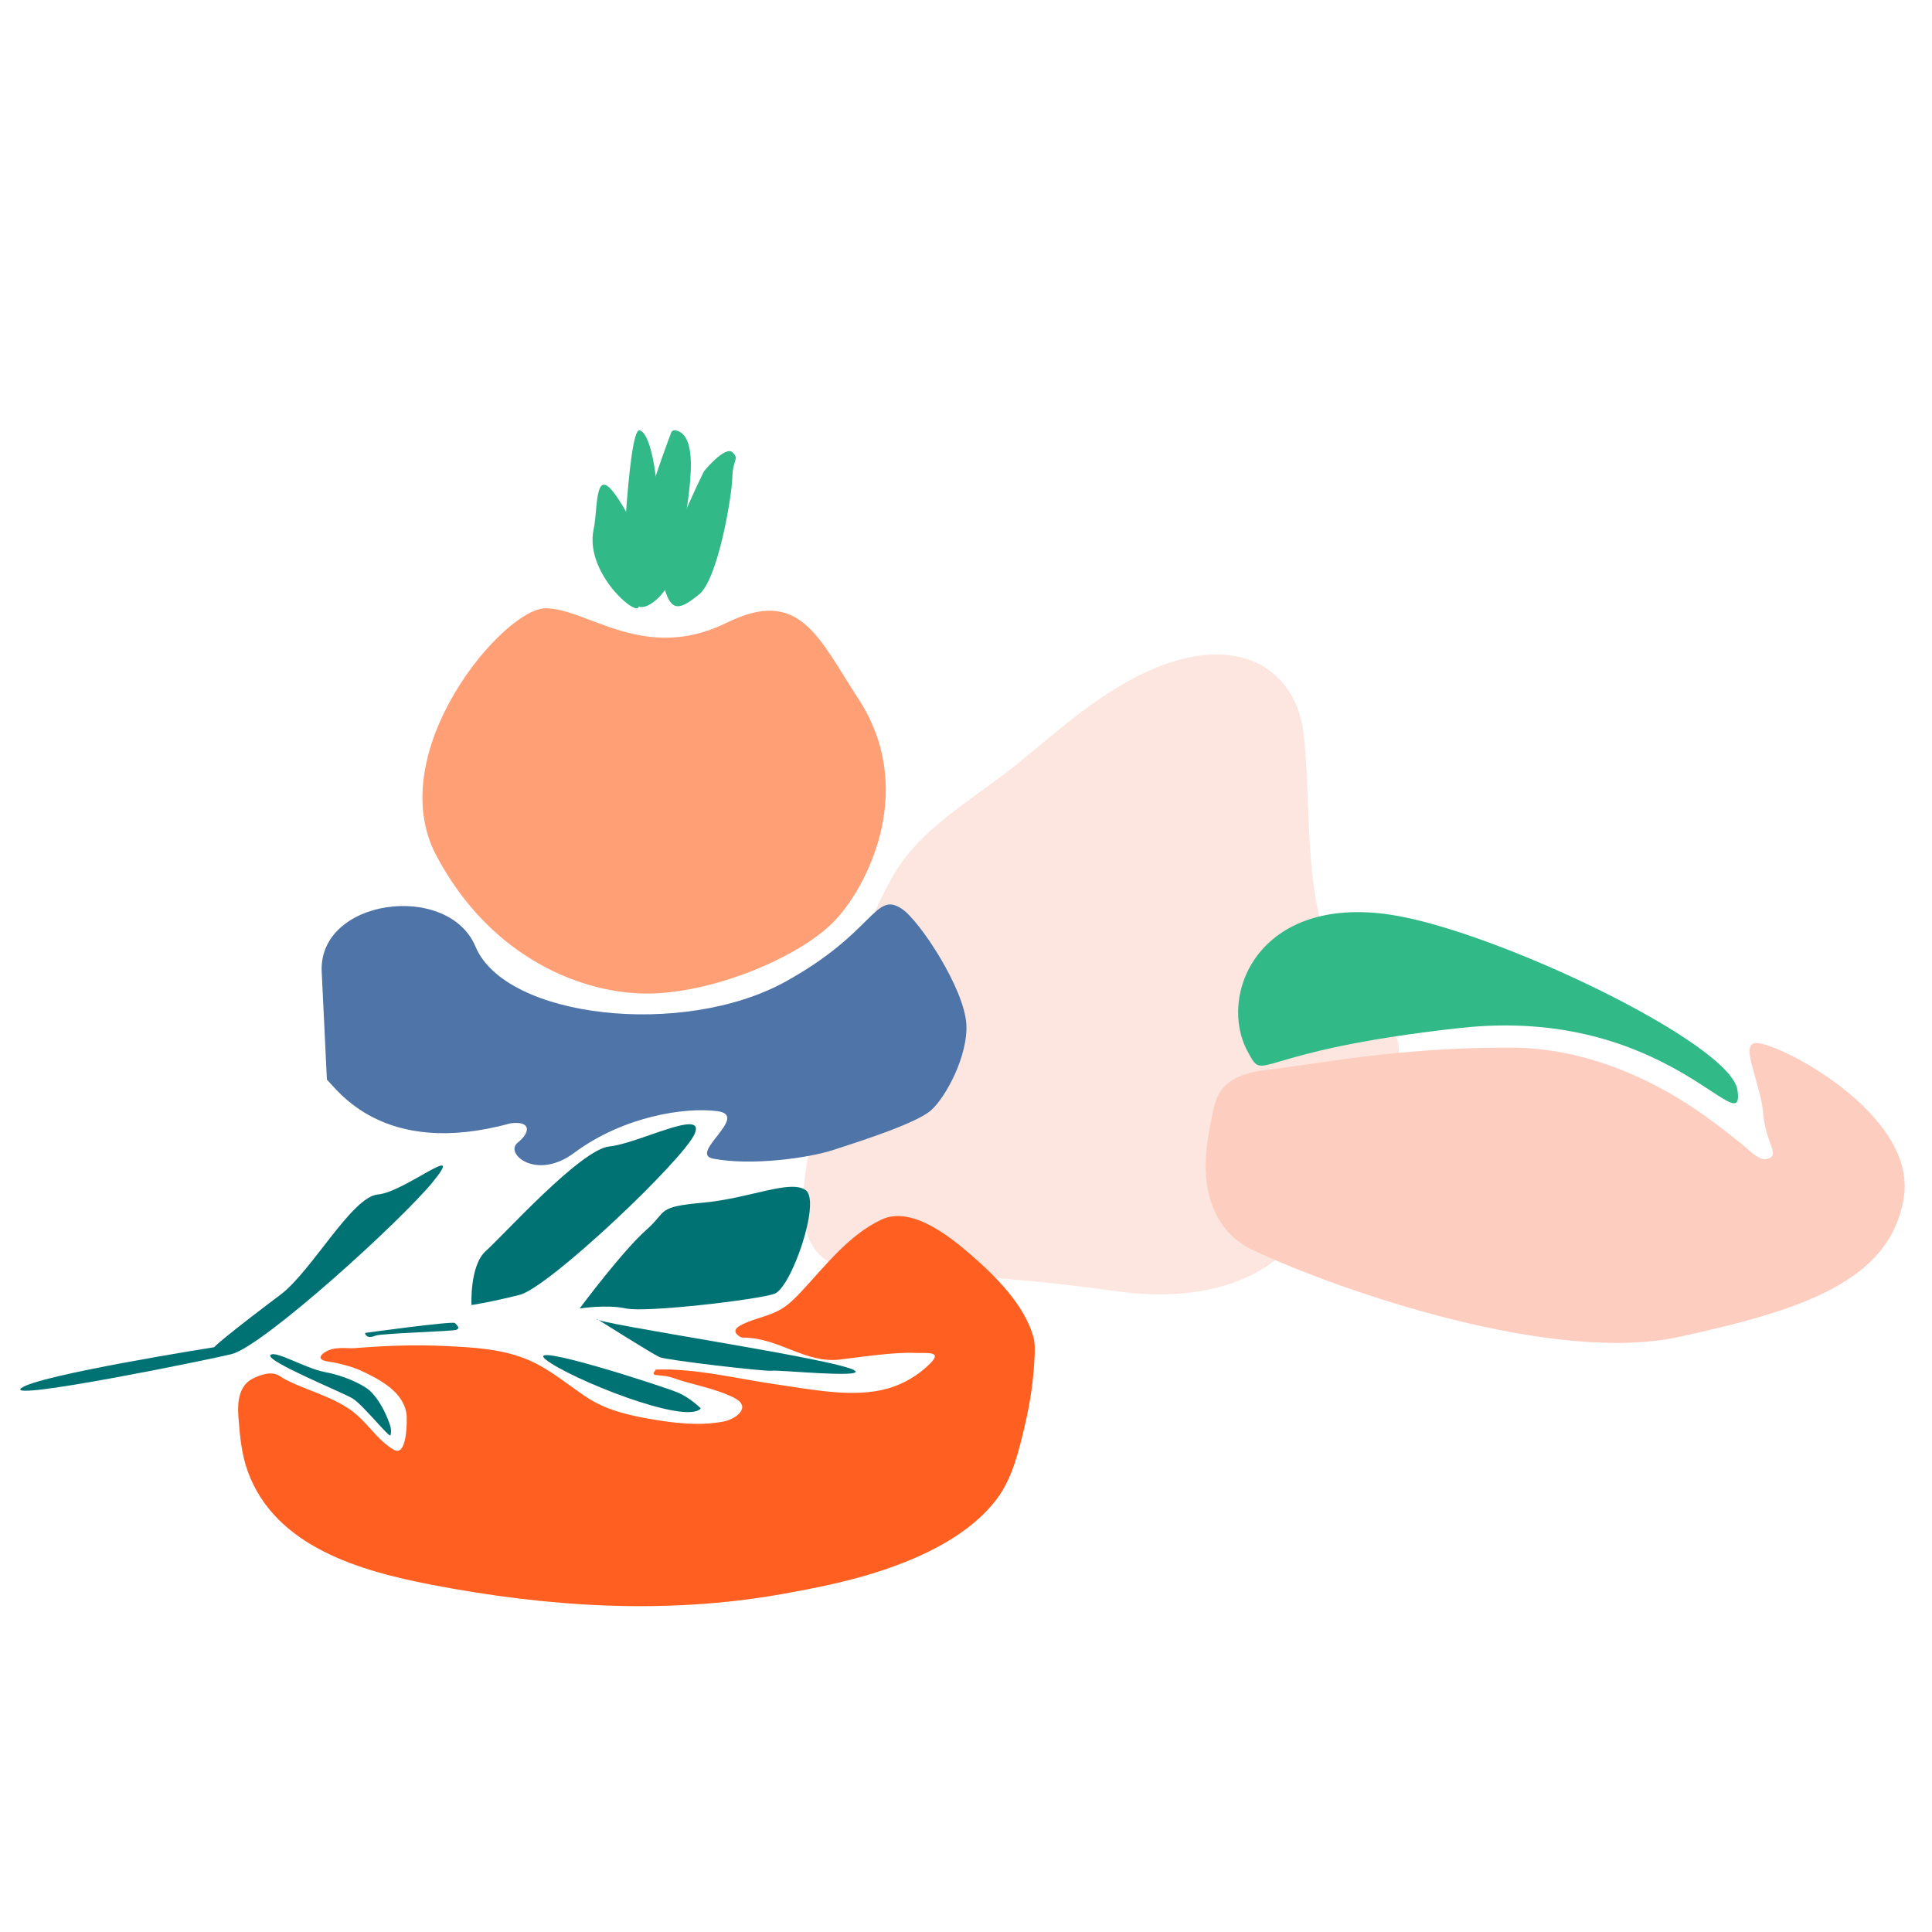
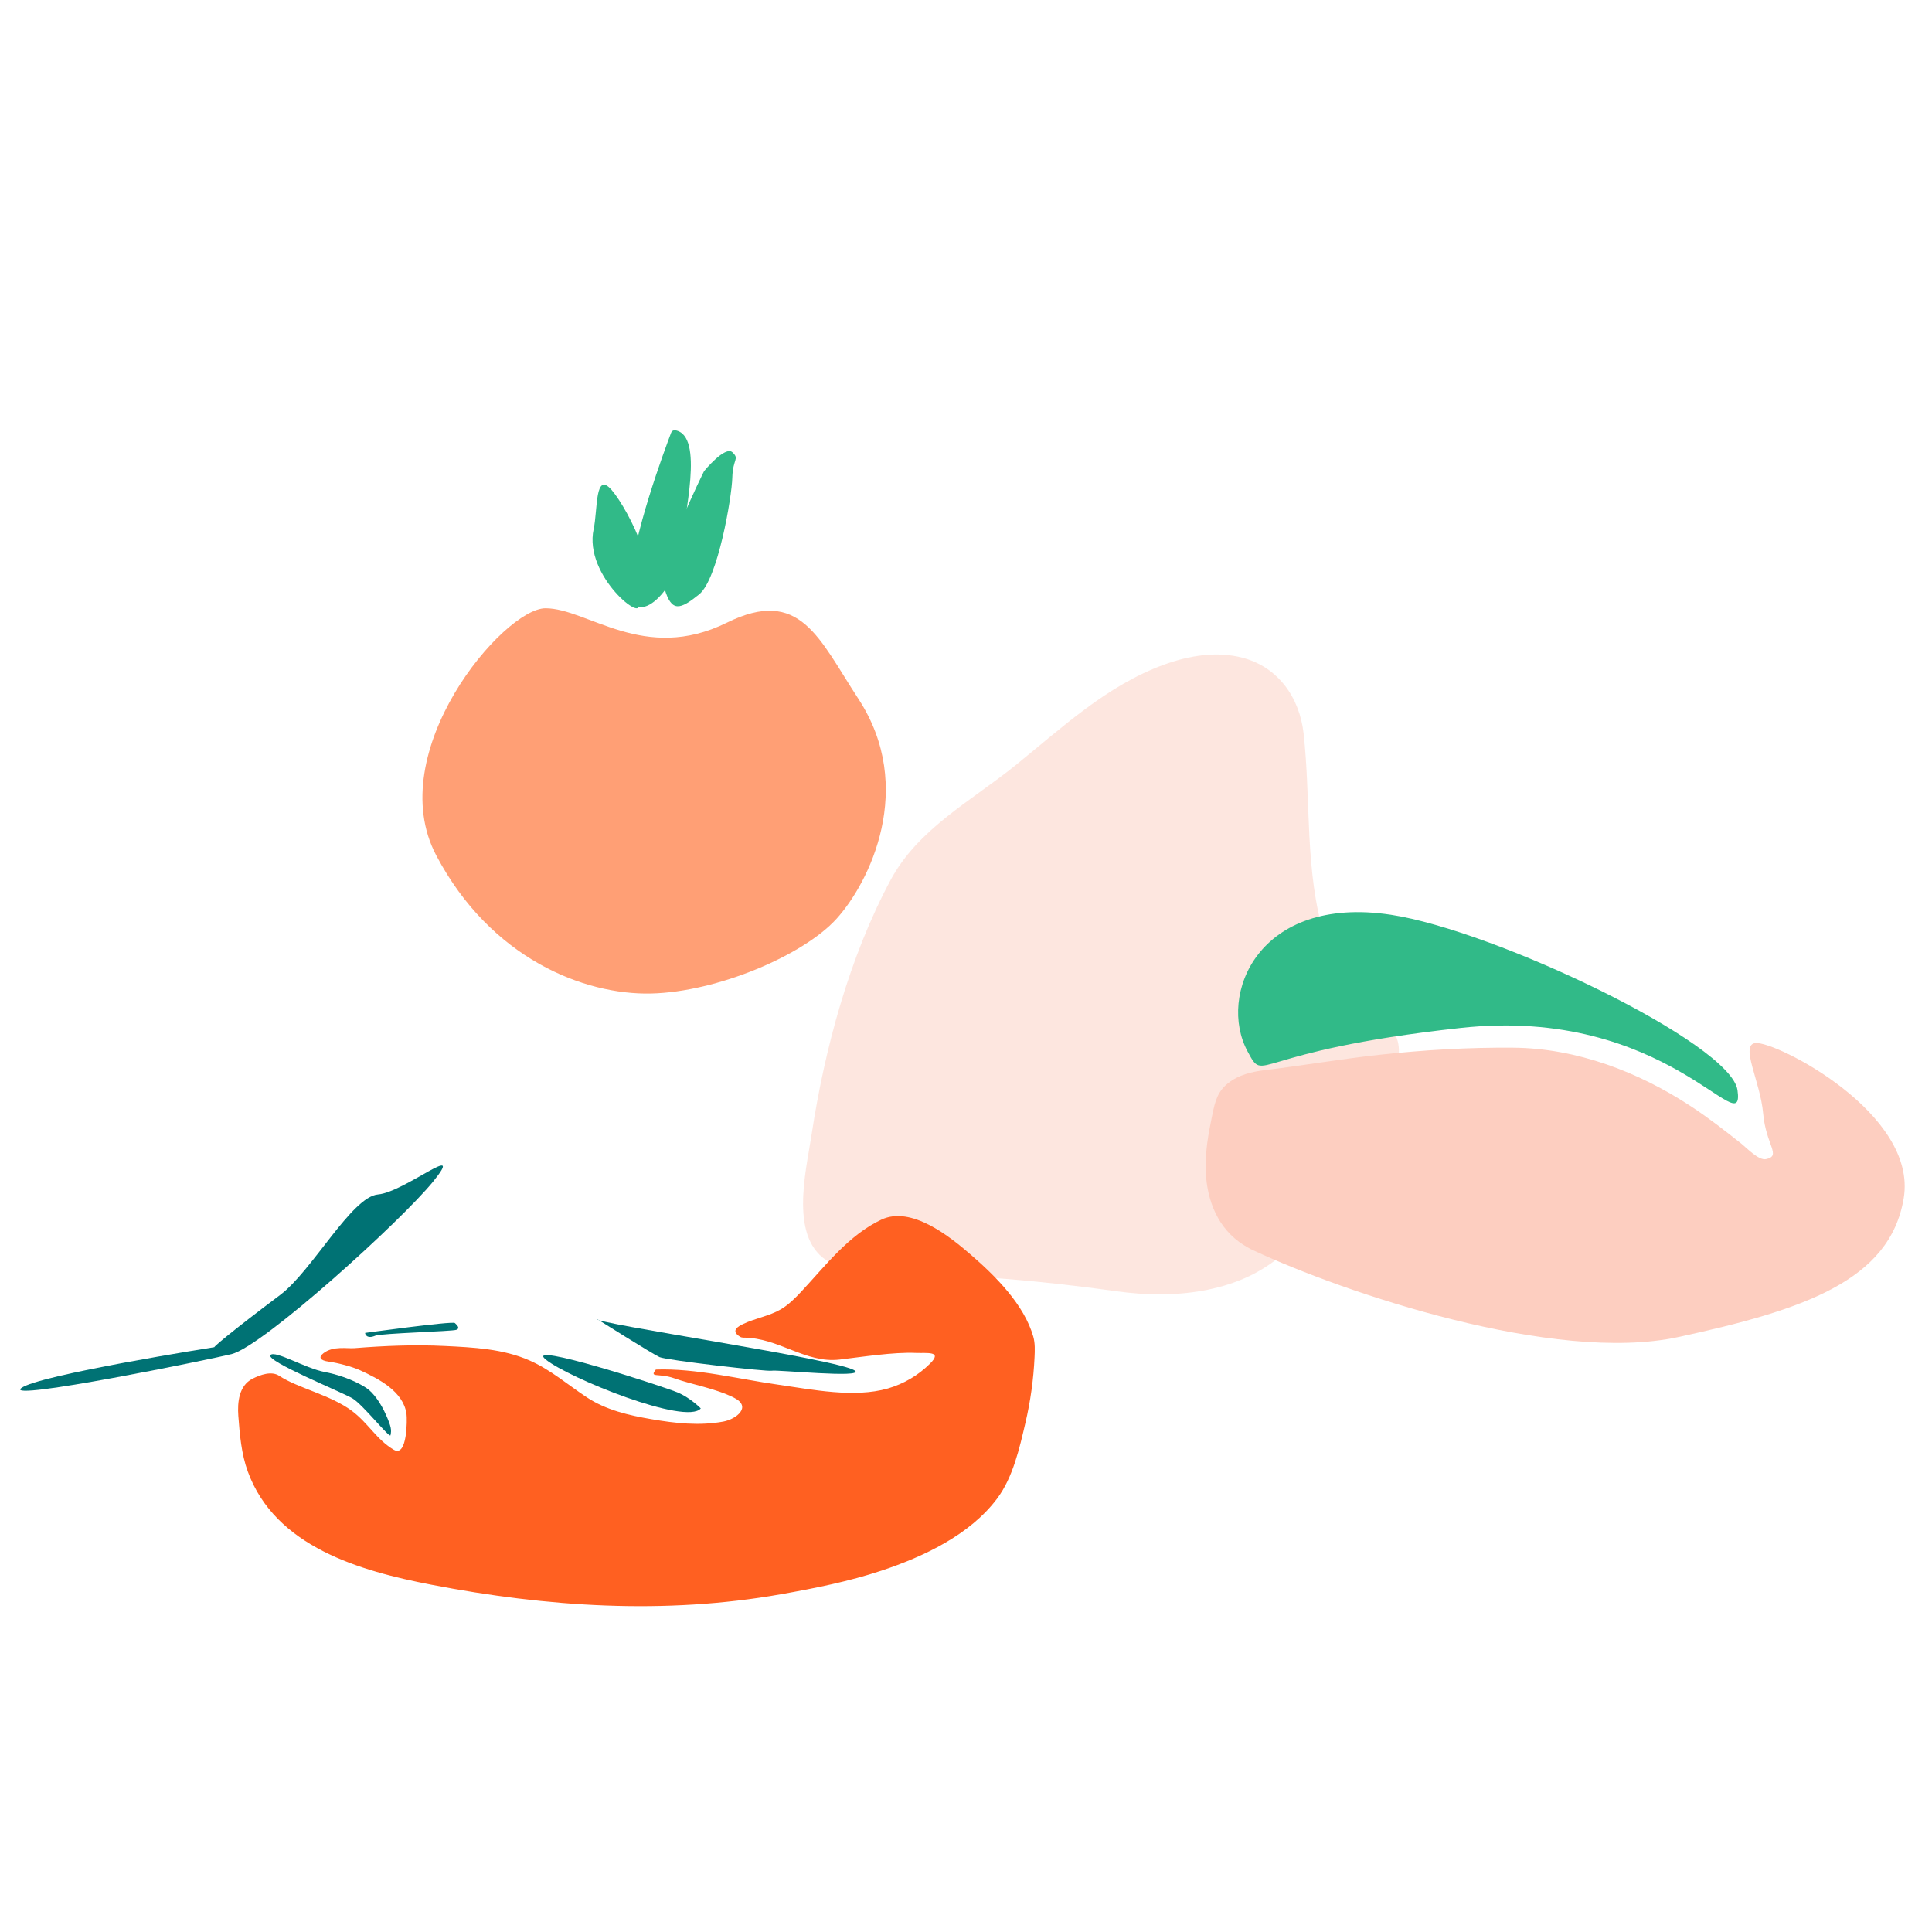
<svg xmlns="http://www.w3.org/2000/svg" id="Layer_1" data-name="Layer 1" viewBox="0 0 250 250">
  <defs>
    <style>      .cls-1 {        opacity: .5;      }      .cls-1, .cls-2 {        fill: #fdcec0;      }      .cls-3 {        fill: #4f74a7;      }      .cls-4 {        fill: #31ba88;      }      .cls-5 {        fill: #007274;      }      .cls-6 {        fill: #ff9f75;      }      .cls-7 {        fill: #ff6021;      }    </style>
  </defs>
  <path class="cls-1" d="M137.66,166.22c-7.48-.84-14.99-1.35-22.52-1.51-2.66-.06-5.43-.11-7.77-1.37-5.33-2.88-3.09-11.68-2.36-16.47,1.7-11.17,4.88-23,10.23-32.99,3.55-6.63,10.5-10.28,16.15-14.84,6.01-4.86,11.83-10.34,19.22-13.03,3.24-1.18,6.8-1.77,10.13-.91,4.68,1.21,7.44,5.19,7.95,9.85.96,8.68.12,17.77,2.7,26.22,1.22,3.98,3.4,7.8,6.79,10.22,1.66,1.19,2.95,2.62,2.83,4.8-.08,1.56-.76,3.02-1.43,4.44-3.49,7.37-7.03,15.23-12.93,21.03-5.75,5.65-14.56,6.5-22.15,5.43-2.28-.32-4.57-.61-6.86-.87Z" />
  <path class="cls-2" d="M158.94,140.14c-.11.09-.21.18-.32.27-1.31,1.21-1.5,2.71-1.85,4.35-.42,2.02-.76,4.06-.76,6.13,0,3.76,1.21,7.51,4.33,9.81.33.24.67.46,1.03.67.3.18.62.34.94.48,11.55,5.39,38.77,14.65,54.88,11.16,16.11-3.49,27.37-7.25,29.15-17.96,1.83-10.98-16.51-20.32-19.17-20.08-2.07.19.62,4.97.98,9.1.36,4.13,2.42,5.49.37,5.92-.95.2-2.51-1.46-3.15-1.97-2.13-1.69-4.27-3.36-6.54-4.85-6.8-4.47-14.79-7.53-23-7.6-5.8-.05-11.59.29-17.35.92-4.97.54-9.9,1.39-14.85,1.99-1.66.2-3.38.62-4.68,1.66Z" />
  <path class="cls-7" d="M45.58,182.6c-2.83-2.12-7.04-2.97-9.45-4.57-.99-.65-2.42-.15-3.48.39-1.74.9-1.94,3.06-1.81,4.8.18,2.4.39,4.9,1.22,7.18,3.55,9.77,14.57,12.89,23.76,14.66,14.94,2.88,30.21,3.89,45.25,1.23,4.39-.78,8.78-1.65,13.02-3.06,5.44-1.81,11.43-4.63,14.94-9.32,2.05-2.74,2.9-6.54,3.66-9.8.65-2.78,1.05-5.62,1.18-8.48.04-.87.08-1.81-.16-2.66-1.18-4.15-4.89-7.84-8.05-10.58-2.73-2.37-7.73-6.4-11.61-4.57-4.24,2-7.25,5.98-10.37,9.32-.8.85-1.63,1.69-2.63,2.28-1.52.89-3.31,1.15-4.9,1.91-.6.29-1.69.87-.36,1.66.12.07.26.1.4.1,4.58,0,8,3.35,12.45,2.84,2.91-.34,6.96-.99,9.88-.86,1.39.06,3.52-.29,1.82,1.39-1.52,1.51-3.38,2.61-5.45,3.21-4.37,1.25-9.78.14-14.19-.49-5.17-.73-10.59-2.14-15.83-1.96-.9,1.13.36.41,2.4,1.14,2.23.8,5.3,1.29,7.72,2.51,2.34,1.18.27,2.77-1.38,3.08-3.1.58-6.25.22-9.33-.31-2.92-.5-5.87-1.18-8.37-2.84-2.43-1.61-4.66-3.55-7.35-4.74-3.45-1.53-7.31-1.71-11.03-1.89-3.9-.19-7.76-.03-11.65.28-.96.08-2.77-.32-4.03.66-.65.51-.48.93.71,1.09,1.15.16,2.97.63,4.03,1.11,2.41,1.11,5.59,2.72,6.01,5.64.1.7.11,5.68-1.64,4.65-2.23-1.31-3.32-3.46-5.41-5.02Z" />
-   <path class="cls-3" d="M42.3,139.71c1.28,1.16,7.21,10.2,23.7,5.66,2.63-.39,2.79,1.05.97,2.51-1.71,1.37,2.41,4.97,7.36,1.28,6.32-4.7,14.32-5.94,18.53-5.37s-3.85,5.51-.57,6.14c4.97.95,12.31-.07,15.59-1.14s10.69-3.42,12.61-5.13c1.92-1.71,4.75-7.05,4.56-11.05-.22-4.64-6.04-13.46-8.34-15-3.56-2.38-3.43,2.99-15.1,9.43-13.19,7.27-36.19,4.75-40.08-4.55-3.54-8.48-20.62-6.24-19.89,3.5" />
  <path class="cls-6" d="M70.59,78.71c-5.43,0-21.2,18.6-14.14,31.98s19.16,18.06,27.78,17.87c8.62-.2,19.72-4.95,23.99-9.64,4.28-4.69,10.36-17.02,2.85-28.5-5.13-7.84-7.52-14.53-17.03-9.84-10.69,5.27-18.02-1.87-23.45-1.87Z" />
  <path class="cls-4" d="M179.98,118.37c13.48,2.04,43.99,16.61,44.85,22.69,1.02,7.21-9.06-10.99-35.87-8.04-27.53,3.02-25.17,7.41-27.53,3.02-3.9-7.26,1.37-20.28,18.55-17.67Z" />
  <path class="cls-4" d="M82.53,77.96c1.17,2.97-7.04-3.36-5.71-9.5.54-2.49.13-7.62,2.35-5.03,2.17,2.53,7.19,12.33,3.36,14.53Z" />
-   <path class="cls-4" d="M80.58,73.42c-.25,6.36.57-18.23,2.19-17.74,2.31.7,3.09,13.91,2.01,17.59-.23.8-.61,1.21-1.15,1.05l-3.05-.9Z" />
  <path class="cls-4" d="M86.85,55.98c.08-.21.3-.34.53-.3,3.84.66,1.07,11.18.82,15.07-.38,5.83-6.82,11.41-6.64,4.84.16-5.95,4.49-17.5,5.29-19.61Z" />
  <path class="cls-4" d="M91.11,60.96s-6.04,12-5.13,15.17,2.04,2.75,4.48.79,4.24-12.65,4.3-15.11c.06-2.47.97-2.37.02-3.28-.95-.9-3.67,2.43-3.67,2.43Z" />
  <path class="cls-5" d="M2.74,179.63c2.11-1.7,25.09-5.32,25.09-5.32-.68.36,2.02-1.94,8.43-6.75,4.12-3.09,9.24-12.71,12.66-13s11.49-7.05,7.13-1.67c-4.11,5.07-21.99,21.3-26.08,22.33-2.62.66-29.37,6.13-27.23,4.41Z" />
-   <path class="cls-5" d="M61.01,168.88s-.26-5.15,1.88-7.03c2.14-1.88,12.25-13.14,15.96-13.5,3.71-.36,12.43-5,11.06-1.68-1.37,3.32-18.86,19.92-22.66,20.88-3.8.97-6.24,1.32-6.24,1.32Z" />
-   <path class="cls-5" d="M75.01,169.31s5.54-7.45,8.66-10.2c2.72-2.4,1.2-2.93,7.26-3.48,6.07-.55,11.36-3.07,13.34-1.61s-1.88,12.64-4.07,13.4c-2.2.77-16.59,2.45-19.16,1.9-2.57-.56-6.02,0-6.02,0Z" />
  <path class="cls-5" d="M77.22,170.66s7.2,4.54,8.12,4.95,13.97,1.91,14.54,1.76c.57-.15,11.9.98,10.76.01-1.71-1.46-34.19-6.16-33.43-6.72Z" />
  <path class="cls-5" d="M90.68,182.25c-1.87,2.23-17.07-3.91-20.05-6.32-3.02-2.43,15.31,3.5,17.11,4.28,1.65.71,2.94,2.04,2.94,2.04Z" />
  <path class="cls-5" d="M35,175.35c-.67.77,9.31,4.81,10.64,5.62,1.33.81,4.8,5.19,4.89,4.75.15-.68.1-1.09-.57-2.61-.67-1.52-1.62-2.87-2.52-3.48-.9-.61-2.9-1.62-5.42-2.09-2.52-.47-6.44-2.87-7.03-2.19Z" />
  <path class="cls-5" d="M47.25,172.48c-.25.03,11.31-1.56,11.61-1.28.29.27.72.68.18.88-.54.2-9.75.45-10.48.76-1.08.46-1.33-.19-1.31-.36Z" />
</svg>